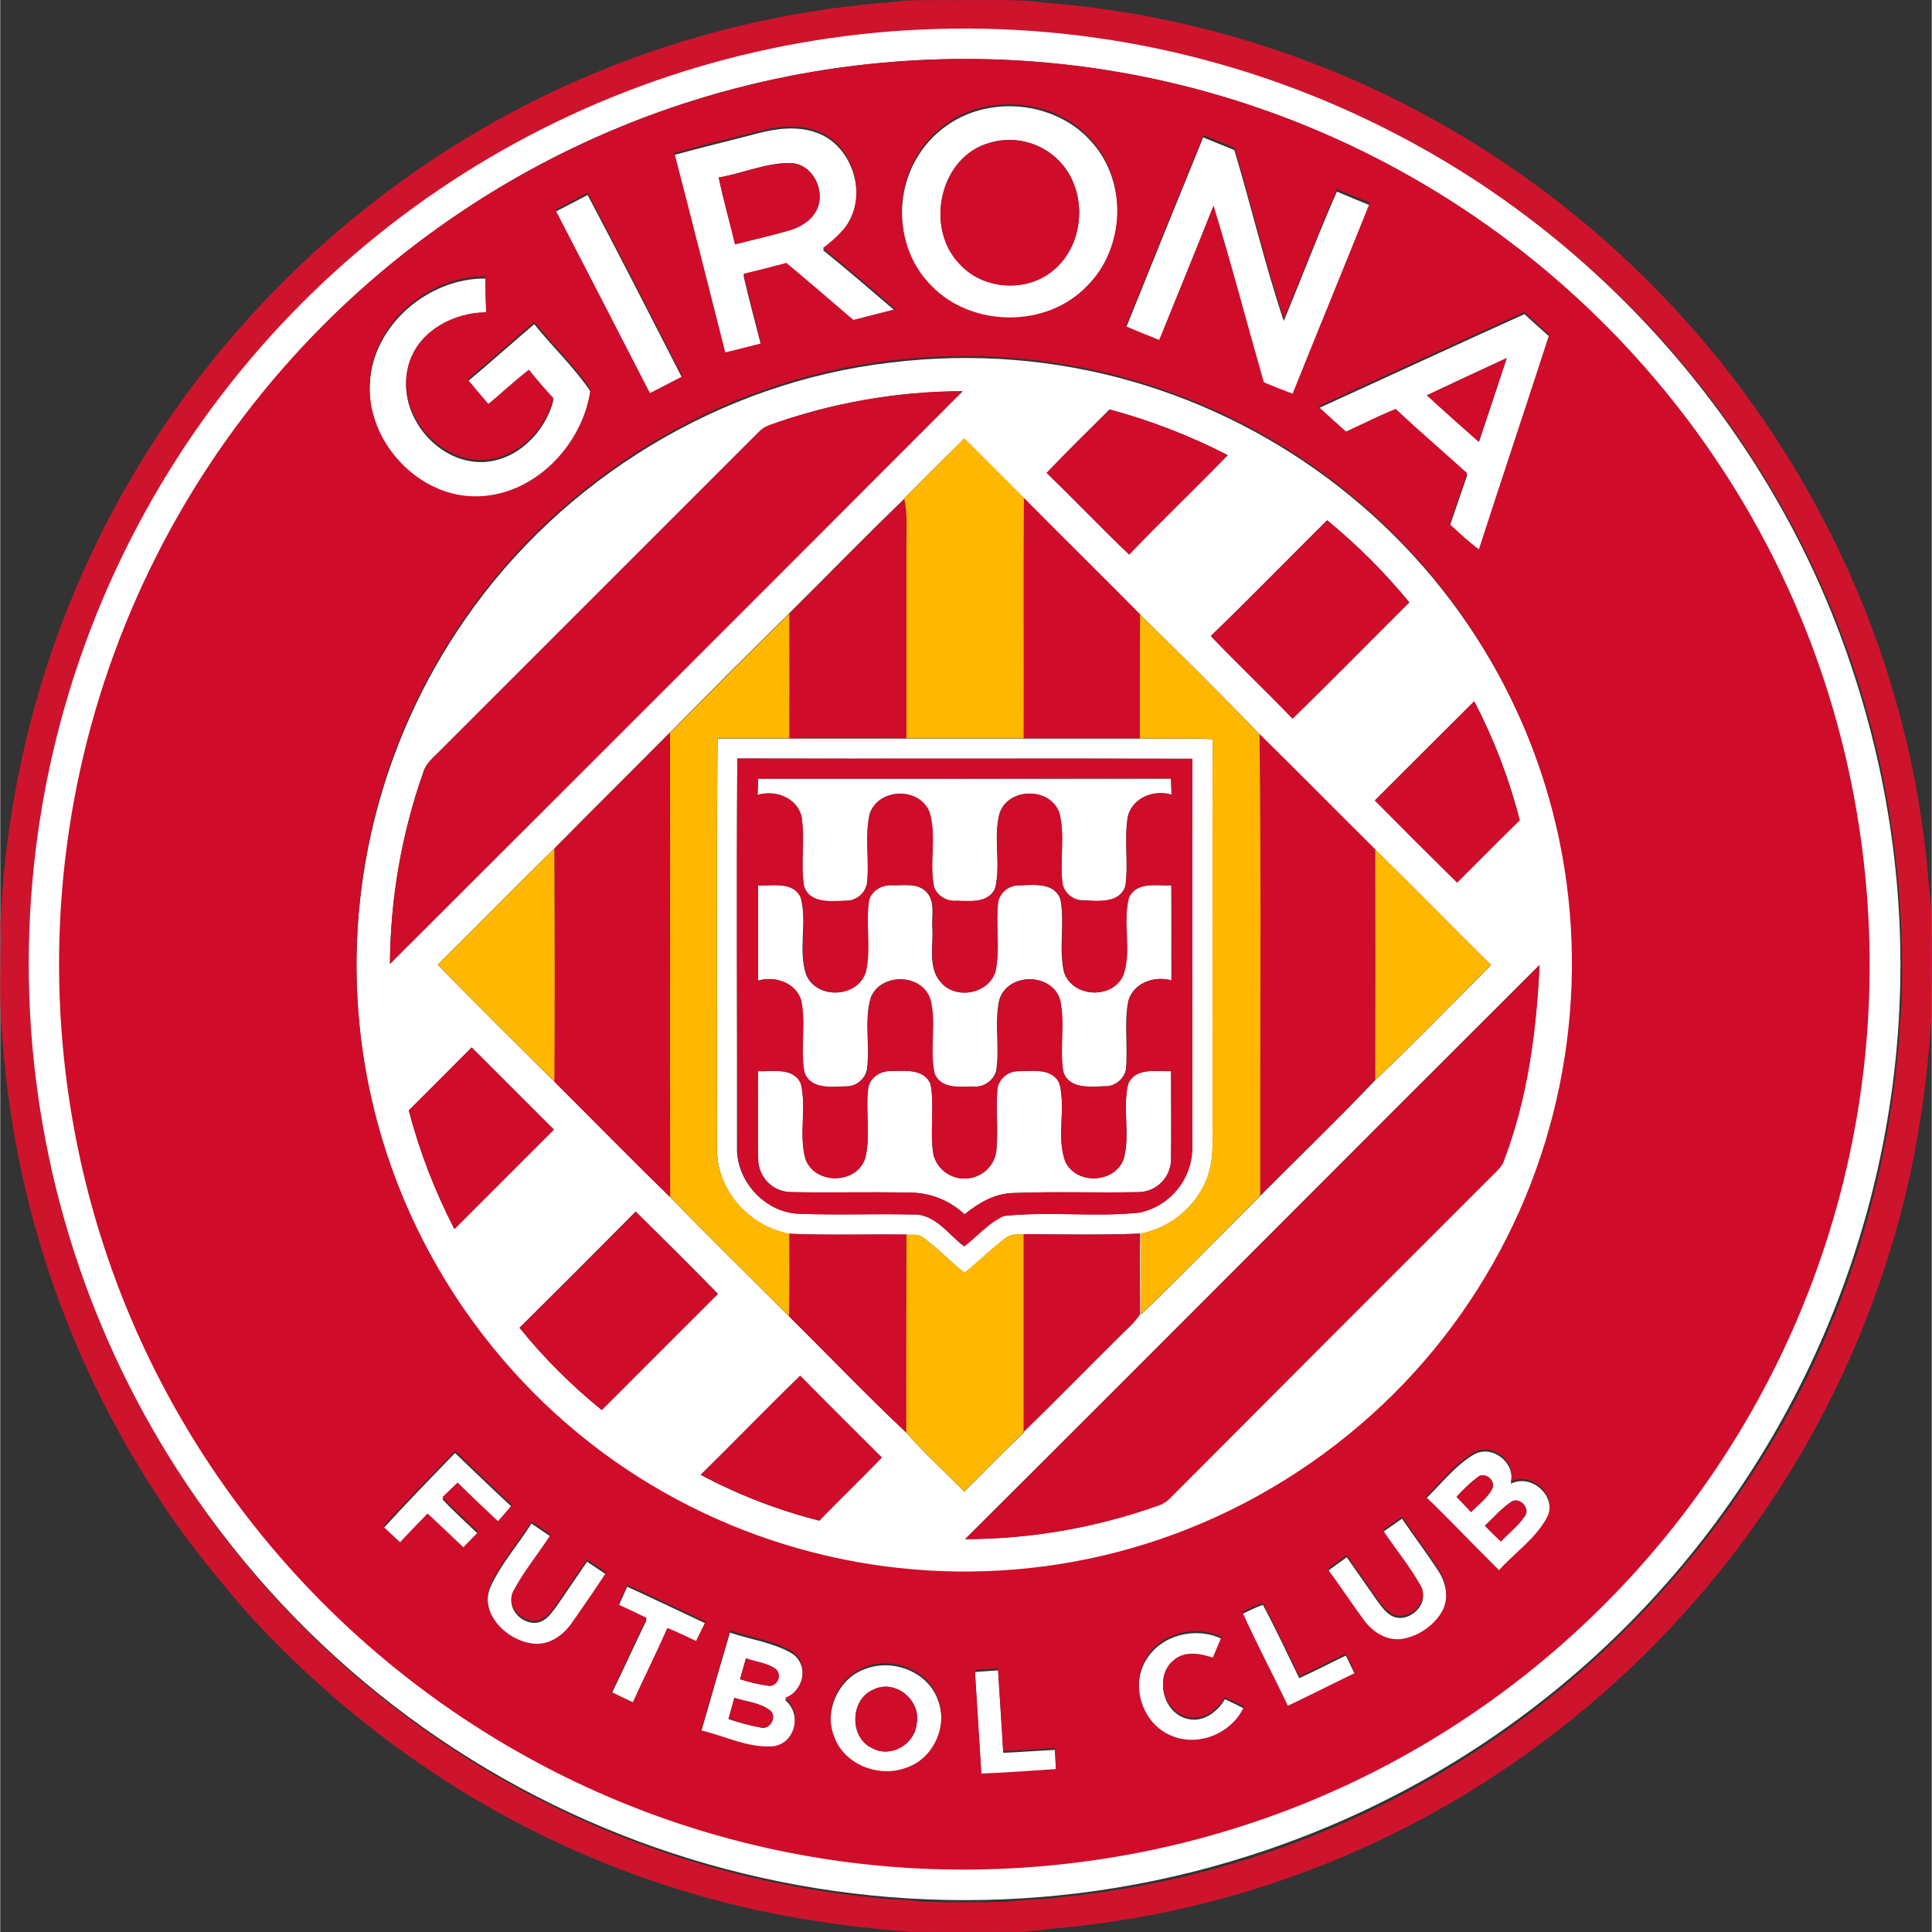
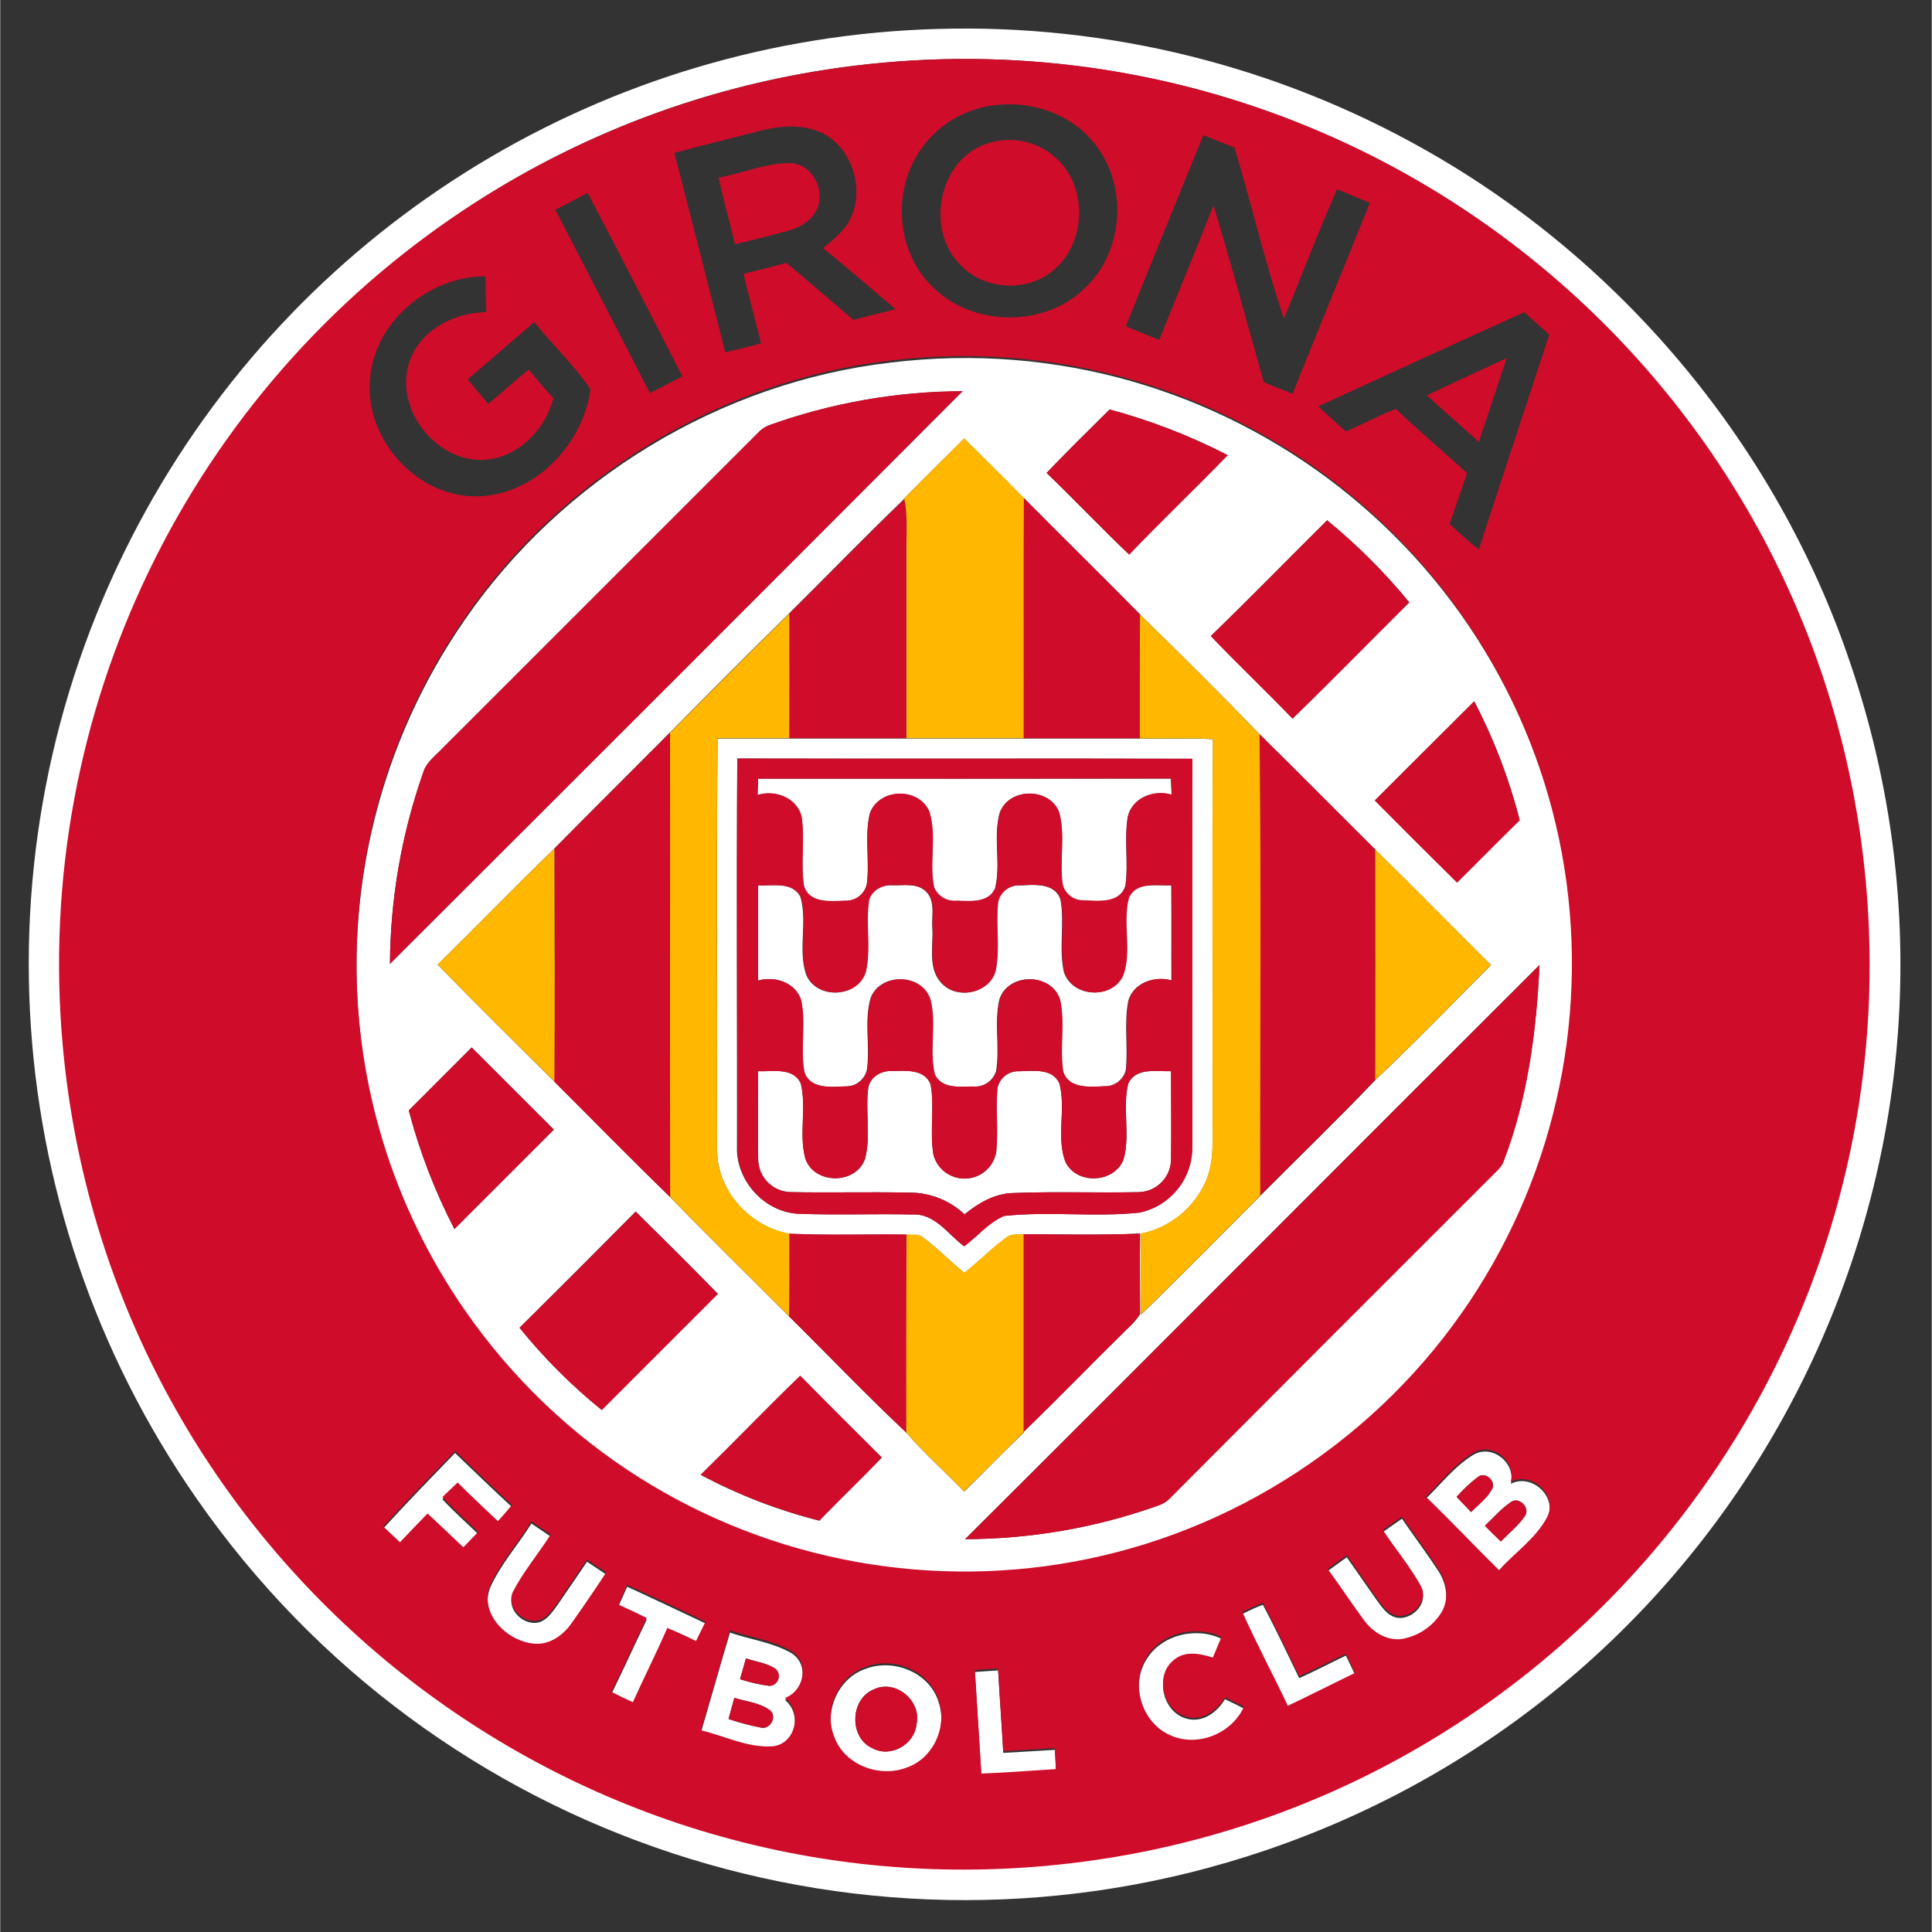
<svg xmlns="http://www.w3.org/2000/svg" height="316.228" viewBox="160.29 46.04 485.73 485.85" width="316.228">
  <rect x="160.29" y="46.04" width="485.73" height="485.85" fill="#333333" stroke="none" />
-   <path d="M409.29 73.16c9.13-1.56 19.14 1.44 25.33 8.44 9.22 10.06 8.73 27.14-.89 36.76-10.09 10.71-29 10.6-39.15.1-8.34-8.25-9.82-22.09-4.07-32.2 3.93-7.01 10.85-11.83 18.78-13.1zm-.17 8.79c-12.66 3.5-16.46 21.53-7.45 30.59 5.9 6.42 16.86 7.11 23.49 1.42 7.61-6.3 8.59-18.79 2.37-26.39-4.45-5.4-11.7-7.62-18.41-5.62zM350.72 79.6c4.87-1.29 10.19-1.94 15-.14 9.42 3.42 13.05 16.93 6.74 24.66-1.59 1.78-3.36 3.39-5.29 4.79 6.18 5 12.2 10.2 18.25 15.37-3.53.91-7.06 1.81-10.59 2.7-5.62-4.78-11.17-9.63-16.85-14.34-3.58.96-7.17 1.88-10.77 2.75 1.36 5.86 2.92 11.67 4.41 17.5-2.99.78-5.99 1.53-9 2.26-4.25-16.72-8.46-33.45-12.8-50.15 6.9-1.9 13.9-3.55 20.9-5.4zm-9.73 11.06c1.17 5.65 2.81 11.18 4.11 16.8 4.55-1.12 9.11-2.19 13.62-3.48 2.94-.85 5.84-2.65 7.08-5.56 2.05-4.89-1.51-11.52-7.14-11.39-6.11.06-11.78 2.65-17.71 3.65zM462.8 80.6l7.83 3.17c4.31 14.27 7.68 28.84 12.44 43 4.49-10.84 8.62-21.82 13.36-32.55 2.73 1.17 5.49 2.29 8.24 3.42-6.45 16-13 32-19.42 48-2.44-.89-4.85-1.84-7.24-2.87-4.23-14.81-8.14-29.73-12.65-44.46-4.48 11.3-9.11 22.54-13.66 33.81-2.8-1.12-5.6-2.26-8.39-3.43 6.46-16.06 12.96-32.09 19.49-48.09zM299.89 99.3c2.71-1.4 5.42-2.8 8.11-4.23 8.1 15.29 15.94 30.73 23.84 46.13l-8.12 4.21c-8-15.37-15.94-30.74-23.83-46.11zM253.24 142.54c.66-14.67 14.66-26.56 29.05-26.46 0 3 .08 6 .21 9-8 .09-16.56 4.43-19.27 12.35-4.06 11.65 6.37 25.27 18.58 24.81 8.51-.4 15.55-7.53 17.59-15.54-2.14-2.3-4.19-4.68-6.16-7.15-3.54 2.7-6.77 5.77-10.21 8.61-1.76-2-3.51-4.09-5.2-6.19 5.66-4.71 11.13-9.64 16.75-14.4 4.59 5.72 10.07 10.86 14.14 16.9-1.88 13.77-13.72 26.38-28 26.91-15.13.59-28.52-13.87-27.48-28.84zM491.72 148.75c17.3-7.88 34.54-15.89 51.87-23.71 2.06 1.9 4.16 3.77 6.26 5.63-5.84 18-11.86 36-17.69 54-2.6-1.94-5-4.16-7.35-6.33 1.44-4.28 2.94-8.55 4.39-12.83-6-5.39-12.09-10.64-17.95-16.15-4.27 1.67-8.33 3.81-12.5 5.7-2.38-2.07-4.72-4.18-7.03-6.31zm27.36-3.3c4.31 4 8.7 7.82 13.06 11.72 2.34-7 4.7-14 7-21.09-6.71 3.1-13.41 6.22-20.09 9.37z" fill="#fff" />
  <path d="m384.23 137.22c83.84-10.27 160.13 49.38 170.4 133.22s-49.38 160.13-133.22 170.4-160.13-49.38-170.4-133.22c-4.56-37.26 4.74-74.91 26.14-105.76 24.41-35.4 64.3-59.7 107.08-64.64zm-30.51 15.73c-1.03.38-1.95 1-2.7 1.8-26.49 26.51-52.99 53-79.5 79.49-1.77 1.89-4.1 3.5-4.86 6.1-5.44 15.46-8.26 31.71-8.36 48.1 48.04-48 96.04-96 144-144-16.56.05-32.99 2.92-48.58 8.51zm69.68 12c7 6.73 13.71 13.83 20.77 20.54 8.1-8.49 16.61-16.57 24.77-25-9.46-4.87-19.41-8.72-29.68-11.48-5.29 5.28-10.66 10.51-15.82 15.95zm-35.84 6.42v.19c-9.8 9.43-19.27 19.21-28.93 28.78-10.09 9.91-20.09 19.91-30 30-9.67 9.72-19.41 19.36-29 29.1-9.91 9.59-19.5 19.51-29.34 29.17 9.62 9.93 19.49 19.63 29.3 29.38s19.31 19.5 29.15 29.06c9.8 10.15 19.91 20 29.89 30 9.86 9.75 19.44 19.81 29.56 29.3 4.49 5.23 9.72 9.83 14.51 14.8 5-4.93 9.91-10 15-14.87v-.21c8.74-8.45 17.19-17.19 25.86-25.71 1.28-1.12 2.42-2.41 3.38-3.82 0-6.76-.08-13.52 0-20.27-9.75.39-19.51.21-29.27.13-1.39.2-3-.14-4.21.76-3.78 2.73-7 6.08-10.69 9-3.62-2.9-6.81-6.31-10.56-9-1.12-.9-2.68-.45-4-.62-9.83-.12-19.66.22-29.47-.21-10.2-1.86-18.6-11.27-18.16-21.82 0-34.25-.15-68.51.09-102.75h18.07 29.43s19.66 0 29.49 0h29.24c6.11.12 12.23-.17 18.33.18-.16 31.53 0 63.06-.07 94.59-.09 5.58.61 11.46-1.74 16.71-3 6.73-9.07 11.59-16.29 13.05 0 6.78-.09 13.56.05 20.34 10.14-9.81 20-19.89 30-29.89 9.63-9.7 19.51-19.19 28.92-29.1 9.92-9.41 19.43-19.24 29.08-28.92-9.72-9.63-19.28-19.41-29.08-29s-19.33-19.43-29.1-29c-9.82-10.21-19.92-20.19-30.05-30.1-9.68-9.82-19.53-19.48-29.23-29.28-4.93-5.07-10-10-15-15-5.07 4.97-10.11 9.98-15.12 15.04zm77.16 34.62c6.73 7 13.81 13.74 20.56 20.76 9.9-9.62 19.55-19.5 29.35-29.23-6.19-7.54-13.11-14.45-20.66-20.64-9.79 9.72-19.39 19.55-29.25 29.11zm41.27 41.35c6.86 6.91 13.75 13.8 20.67 20.65 5.25-5.22 10.44-10.5 15.74-15.68-2.65-10.38-6.49-20.41-11.44-29.91-8.37 8.3-16.66 16.65-25 24.94zm-160.35-10.55c-.2 32.54 0 65.08-.08 97.62-.28 8.4 6.68 16.24 15.09 16.84 9.67.39 19.37 0 29 .2 5.65-.31 9 5 13 8 3.33-2.51 6.09-5.95 10-7.63 11.29-1.23 22.76.35 34.07-.84 7.77-1.64 13.32-8.52 13.28-16.47 0-32.55 0-65.11 0-97.66-38.06-.11-76.21.04-114.36-.06zm57.29 196.31c16.59-.03 33.05-2.91 48.67-8.5 1.2-.42 2.28-1.15 3.12-2.1 27.29-27.42 54.63-54.79 82-82.1.61-.58 1.11-1.25 1.49-2 6.12-15.84 8.37-32.83 9.16-49.69-48.21 48.07-96.19 96.36-144.44 144.39zm-139.9-107.81c2.71 10.33 6.56 20.33 11.48 29.82 8.34-8.33 16.67-16.67 25-25-6.88-6.89-13.77-13.77-20.66-20.66zm27.85 54.65c6.15 7.6 13.08 14.52 20.68 20.66 9.72-9.74 19.45-19.47 29.2-29.2-6.82-7-13.74-13.84-20.67-20.69-9.7 9.8-19.44 19.54-29.21 29.23zm45.58 37c9.43 5.03 19.44 8.9 29.8 11.52 5.17-5.35 10.58-10.47 15.7-15.87-6.84-6.85-13.73-13.65-20.51-20.56-8.43 8.16-16.59 16.63-24.99 24.87z" fill="#fff" />
  <path d="m350.88 241.86h103.81c0 1.36.11 2.72.16 4.08-4.36-1.36-9.82.69-11 5.39-1 5.78.19 11.72-.63 17.52-1.42 4.5-6.87 3.81-10.57 3.65-2.49.06-4.68-1.65-5.24-4.08-.8-5.92.69-12.08-.81-17.9-2.27-6.51-12.69-6.54-15 0-1.66 6.14.36 12.73-1.13 18.91-1.62 3.81-6.33 3.25-9.7 3.17-2.4.24-4.68-1.09-5.66-3.3-1.33-6.23.71-12.88-1.18-19-2.52-6.36-12.78-6.09-15 .4-1.33 5.74 0 11.74-.71 17.57-.51 2.63-2.89 4.47-5.56 4.32-3.64.16-9 .71-10.29-3.72-.89-5.74.26-11.62-.59-17.38-1.14-4.78-6.66-6.88-11.08-5.48z" fill="#fff" />
  <path d="m350.84 268.69c3.61.17 8.69-1.05 10.69 2.94 1.81 6.32-.72 13.3 1.45 19.58 2.67 6.26 12.91 5.79 14.92-.75 1.35-5.88-.11-12 .8-18 .7-2.58 3.44-4 6-3.79 2.76.08 6.08-.6 8.3 1.49 2.57 2.4 1.43 6.24 1.68 9.34.29 4.56-1.2 10 2.26 13.73 3.84 4.27 11.86 2.71 13.56-2.86 1.24-5.76 0-11.74.68-17.56.59-2.51 2.89-4.23 5.46-4.11 3.59-.15 8.83-.75 10.27 3.56 1.09 6-.45 12.18.84 18.13 2 6.48 12.05 7.11 14.86 1 2.28-6.26-.27-13.25 1.46-19.62 1.93-4.11 7.05-2.92 10.69-3.09.09 8 0 15.95.05 23.93-4.25-1.23-9.51.55-10.84 5.08-1.15 5.76 0 11.72-.65 17.53-.66 2.46-2.95 4.13-5.49 4-3.64.17-9 .69-10.31-3.76-.92-5.95.54-12.1-.78-18-2.11-6.86-13.08-6.9-15.22 0-1.32 5.89.18 12.05-.81 18-.82 2.51-3.28 4.1-5.9 3.82-3.35.07-7.94.62-9.59-3.12-1.44-6.14.52-12.68-1.09-18.79-2.12-6.47-12.32-6.78-14.91-.52-1.78 5.88-.12 12.21-1 18.25-.59 2.53-2.91 4.28-5.5 4.15-3.6.16-8.83.73-10.27-3.57-1.11-6 .46-12.18-.83-18.13-1.43-4.44-6.63-6.14-10.84-4.89.08-8.01.03-15.99.06-23.97z" fill="#fff" />
  <path d="M350.83 315.42c3.67.13 8.92-1.09 10.8 3.12 1.49 6.15-.55 12.75 1.14 18.88 2.26 6.53 12.71 6.56 15 .05 1.53-5.82 0-12 .82-17.91.51-2.82 3.45-4.4 6.15-4.17 3.38-.11 8.08-.51 9.54 3.39 1 5.82-.28 11.83.7 17.66 1.04 3.9 4.81 6.43 8.81 5.92 3.63-.42 6.51-3.25 7-6.87.49-5.26-.15-10.55.28-15.81.54-2.59 2.88-4.39 5.52-4.25 3.48-.07 8.37-.82 10.09 3.12 1.65 6.35-.83 13.3 1.43 19.54 2.73 6 12.49 5.58 14.71-.61 1.67-6.15-.36-12.75 1.14-18.93 1.88-4.17 7.1-3 10.77-3.14 0 7.36.08 14.73 0 22.1.01 4.48-3.53 8.16-8 8.32-10.53.23-21.08-.19-31.6.22-4.69.07-8.81 2.5-12.33 5.37-3.82-3.59-8.89-5.55-14.13-5.47-9.95-.21-19.91.08-29.86-.13-4.4-.23-7.87-3.85-7.91-8.26-.18-7.38-.03-14.76-.07-22.14zM256.6 430.43c5.89-6.46 12-12.72 18.06-19 4.76 4.54 9.47 9.14 14.32 13.59-1.15 1.39-2.34 2.73-3.54 4.08-3.41-3.21-6.82-6.42-10.14-9.73l-3.83 3.68c2.83 3.08 6 5.85 9 8.76-1.25 1.28-2.48 2.57-3.73 3.85-3-2.84-5.93-5.71-9-8.49-2.33 2.38-4.63 4.8-6.93 7.22zM530.92 411.79c4.71-2.59 10.58 2.26 9.23 7.38 5.42-2.72 11.94 3.46 9.12 8.94s-8.1 8.85-12.07 13.29c-6.2-6.09-12.16-12.42-18.41-18.46 3.93-3.79 7.37-8.34 12.13-11.15zm-4.39 10.68 3.64 3.81c1.89-1.9 4.17-3.56 5.39-6 .77-2.05-2-4.29-3.78-2.74-1.91 1.47-3.66 3.12-5.25 4.93zm13.56 1.37c-2.41 1.64-4.31 3.9-6.42 5.89 1.29 1.34 2.62 2.65 4 3.95 2-2.08 4.33-3.92 6-6.32 1.58-2.08-1.52-5.19-3.58-3.52zM507.99 431.31c1.59-1.13 3.19-2.25 4.8-3.36 3 4.41 6.25 8.69 9.17 13.19 2.15 3.25 2.81 7.77.59 11.16-2.25 3.43-5.83 5.76-9.88 6.42-3.78.48-7.28-1.79-9.42-4.73-3.14-4.23-6-8.65-9.14-12.88 1.59-1.17 3.19-2.32 4.8-3.46 2.56 3.64 5.11 7.28 7.64 10.93 1.16 1.55 2.32 3.31 4.2 4.06 3.91 1.45 8.89-3.09 6.88-7.1-2.75-5.03-6.5-9.44-9.64-14.23zM293.88 429.17l4.85 3.29c-3.08 4.85-6.84 9.28-9.49 14.39-1.9 4.06 3.11 8.54 7 7 1.78-.74 2.86-2.44 4-3.92 2.54-3.72 5.08-7.44 7.62-11.16 1.61 1.08 3.22 2.16 4.84 3.23-2.83 4.3-5.74 8.55-8.71 12.76-2.08 3-5.41 5.41-9.2 5.17-6.84-.47-14.11-7.41-11.3-14.63 2.63-5.86 6.98-10.7 10.39-16.13zM317.96 445.06c6.58 3 13.12 6.15 19.69 9.23l-2.39 4.89c-2.37-1.18-4.77-2.29-7.22-3.29-2.74 6.29-5.84 12.41-8.66 18.67-1.81-.82-3.6-1.68-5.36-2.58 3-6.16 5.85-12.43 8.83-18.61-2.35-1.17-4.73-2.29-7.11-3.37.73-1.65 1.47-3.29 2.22-4.94zM472.66 451.89c1.7-.79 3.38-1.65 5.16-2.28 3.22 6.05 6.13 12.27 9.13 18.45 4-1.8 7.81-3.81 11.73-5.68.78 1.6 1.55 3.2 2.33 4.81-5.65 2.73-11.24 5.58-16.91 8.27-3.75-7.86-7.87-15.6-11.44-23.57zM343.8 456.6c5.13 1.76 10.73 2.44 15.47 5.17 4.57 2.87 3.2 10-1.66 11.76 4.38 3.44 2.82 11.48-3 12.16-6.26.48-12.11-2.6-18.1-4 2.45-8.41 4.82-16.78 7.29-25.09zm4 6.53c-.49 1.73-1 3.46-1.48 5.2 2.41.79 4.89 1.35 7.4 1.67 1.36-.06 2.41-1.21 2.35-2.56-.03-.62-.28-1.2-.72-1.64-2.18-1.58-5.02-1.86-7.53-2.71zm-2.91 9.91c-.47 1.76-1 3.54-1.46 5.31 2.69.9 5.44 1.63 8.23 2.17 2.23.48 4-2.72 2.29-4.27-2.55-2.05-6.02-2.28-9.04-3.25zM448.53 463.35c3.78-6.21 12.44-8.28 18.87-5.2-.73 1.73-1.46 3.46-2.18 5.2-3.21-1.07-7.11-1.8-9.89.67-4.84 3.93-2.58 12.69 3.32 14.22 4 1.14 7.7-1.61 9.62-4.9 1.61.75 3.2 1.54 4.79 2.35-3.06 6.82-11.83 10.35-18.65 7.12-7.12-3.14-10.01-12.91-5.88-19.46zM377.9 465.72c7-2.69 16 .86 18.31 8.18 2.39 6.63-1.19 14.76-7.93 17.08-6.82 2.68-15.68-.6-18.24-7.69-2.76-6.69.92-15.23 7.86-17.57zm2.06 5.17c-6 2.4-6.27 12.16-.34 14.78 4.6 2.53 10.67-1 11.1-6.11 1.28-5.85-5.29-11.32-10.76-8.67zM405.39 466.51c1.94-.15 3.89-.28 5.84-.41.39 6.91.91 13.82 1.29 20.74 4.33-.2 8.65-.52 13-.75.07 1.75.16 3.51.26 5.27-6.25.41-12.5.88-18.76 1.13-.53-8.66-1.07-17.32-1.63-25.98z" fill="#fff" />
-   <path d="m384.94 46.54c4.21-.71 8.5-.35 12.76-.47 8.43.15 16.9-.44 25.29.64 33.16 2.6 65.41 12.05 94.73 27.75 44.24 23.75 80.1 60.55 102.69 105.4 13.06 25.8 21.3 53.76 24.31 82.52.42 4.07.71 8.15 1.21 12.21.15 8.89.07 17.79.05 26.69-1.28 20.8-4.69 41.56-11.13 61.43-8.92 28.19-22.97 54.5-41.43 77.6-16.29 20.44-35.73 38.15-57.6 52.46-32.97 21.58-70.75 34.7-110 38.2-3.45.18-6.84 1-10.3.89-8.67.04-17.33.04-26 0-10.96-.78-21.86-2.18-32.66-4.18-27.49-5.25-53.84-15.28-77.87-29.63-21.48-12.91-40.92-28.95-57.66-47.6-7.77-9.22-15.45-18.56-21.88-28.78-22.1-33.81-35.33-72.63-38.48-112.9-1.15-10.17-.46-20.48-.63-30.73 1.01-22.39 5.09-44.54 12.11-65.82 10.2-30.78 26.51-59.19 47.94-83.52 19.53-22.26 42.92-40.79 69.06-54.7 29.59-15.66 62.1-25.02 95.49-27.46zm2.89 7.51c-3.19.37-6.42.14-9.57.77-20.98 2.3-41.56 7.34-61.22 15-34.55 13.47-65.55 35.57-90.21 63.22-12.76 14.56-23.76 30.58-32.77 47.71-12.14 23.47-20.23 48.83-23.93 75-1.94 15.09-3 30.34-2 45.56 1.47 24.49 6.25 48.91 15.18 71.83 4.43 11.4 9.71 22.45 15.81 33.05 37.88 66.31 105.69 110.01 181.72 117.13 3.53.54 7.14.24 10.68.89 7.52.33 15.06.25 22.59.06 4.13-.7 8.35-.4 12.49-1.1 53.76-5.19 104.04-28.91 142.23-67.1 17.18-17.05 31.68-36.61 43-58 14.18-27.11 22.89-56.75 25.61-87.22.55-3.4.29-6.87.9-10.26.92-21.8-1.04-43.62-5.83-64.9-6.09-26.41-16.74-51.55-31.48-74.29-30-46.63-76.93-82.25-130.17-98-18.91-5.61-38.43-8.9-58.14-9.8-8.29.08-16.64-.44-24.89.45z" fill="#ce142c" />
  <path d="m396 53.32c42.92-1.26 85.37 9.28 122.72 30.46 49.75 28.09 88.6 74.89 106.82 129.06 41.85 123-23.94 256.64-146.94 298.48-99.3 33.78-208.97-2.25-268.88-88.35-51.35-73.68-56.28-170.17-12.71-248.7 40.29-72.66 115.95-118.65 199-120.95h-.01zm-13.76 8.49c-124.99 11.35-217.12 121.88-205.76 246.87 11.35 124.99 121.88 217.12 246.87 205.76 124.99-11.35 217.12-121.88 205.76-246.87-7.3-80.43-56.75-150.94-129.87-185.21-36.48-17.13-76.87-24.23-117-20.55z" fill="#fff" />
  <g fill="#cf0c29">
-     <path d="m382.24 61.81c125.22-11.32 235.9 81.02 247.22 206.23s-81.02 235.9-206.23 247.22c-125.22 11.32-235.9-81.02-247.22-206.23-7.57-83.7 31.6-164.77 101.88-210.86 31.27-20.5 67.11-32.98 104.35-36.36zm27 10.84c-7.94 1.27-14.85 6.1-18.78 13.11-5.75 10.11-4.27 24 4.07 32.2 10.19 10.5 29.06 10.61 39.15-.1 9.62-9.62 10.11-26.7.89-36.76-6.14-7.04-16.15-9.97-25.28-8.45zm-58.52 6.46c-7 1.83-14 3.49-20.9 5.4 4.34 16.7 8.55 33.43 12.8 50.15 3-.73 6-1.48 9-2.26-1.49-5.83-3-11.64-4.41-17.5 3.6-.87 7.19-1.78 10.77-2.75 5.68 4.71 11.23 9.56 16.85 14.34 3.53-.89 7.06-1.79 10.59-2.7-6.05-5.17-12.07-10.36-18.25-15.37 1.92-1.41 3.69-3.03 5.27-4.82 6.28-7.7 2.68-21.21-6.72-24.63-4.85-1.8-10.17-1.15-15 .14zm112.12.93c-6.54 16-13.04 32.02-19.49 48.05 2.79 1.17 5.59 2.32 8.39 3.43 4.55-11.27 9.18-22.51 13.66-33.81 4.51 14.73 8.42 29.65 12.65 44.46 2.39 1.02 4.8 1.98 7.24 2.87 6.41-16 13-32 19.42-48-2.75-1.13-5.51-2.25-8.24-3.42-4.74 10.73-8.87 21.71-13.36 32.55-4.76-14.12-8.13-28.69-12.44-43zm-162.95 18.75c7.94 15.33 15.87 30.7 23.78 46.11l8.17-4.21c-7.9-15.4-15.74-30.84-23.84-46.13-2.69 1.43-5.4 2.83-8.11 4.23zm-46.65 43.24c-1 15 12.35 29.43 27.49 28.81 14.27-.53 26.11-13.14 28-26.91-4.07-6-9.55-11.18-14.14-16.9-5.62 4.76-11.09 9.69-16.75 14.4 1.69 2.1 3.44 4.15 5.2 6.19 3.44-2.84 6.67-5.91 10.21-8.61 1.96 2.47 4.01 4.85 6.16 7.15-2 8-9.08 15.14-17.59 15.54-12.21.46-22.64-13.16-18.58-24.81 2.71-7.92 11.26-12.26 19.27-12.35-.13-3-.17-6-.21-9-14.4-.07-28.4 11.82-29.06 26.49zm238.48 6.21c2.32 2.13 4.65 4.24 7 6.33 4.17-1.89 8.23-4 12.5-5.7 5.86 5.51 12 10.76 17.95 16.15-1.45 4.28-2.95 8.55-4.39 12.83 2.39 2.17 4.75 4.39 7.35 6.33 5.83-18 11.85-36 17.69-54-2.1-1.86-4.2-3.73-6.26-5.63-17.33 7.8-34.57 15.81-51.84 23.69zm-107.49-11.53c-42.78 4.94-82.67 29.24-107.08 64.64-36.34 52.35-36.36 121.75-.06 174.12 48.08 69.37 143.29 86.62 212.66 38.54s86.62-143.29 38.54-212.66c-32.31-46.6-87.77-71.49-144.06-64.64zm-127.63 293.21 4.22 3.95c2.3-2.42 4.6-4.84 6.93-7.22 3 2.78 6 5.65 9 8.49 1.25-1.28 2.48-2.57 3.73-3.85-3-2.91-6.15-5.68-9-8.76l3.83-3.68c3.32 3.31 6.73 6.52 10.14 9.73 1.2-1.35 2.39-2.69 3.54-4.08-4.85-4.45-9.56-9-14.32-13.59-6.08 6.29-12.18 12.55-18.07 19.01zm274.32-18.64c-4.76 2.8-8.19 7.36-12.13 11.15 6.25 6 12.21 12.37 18.41 18.46 4-4.44 9.23-7.94 12.07-13.29s-3.7-11.66-9.12-8.94c1.35-5.12-4.52-9.97-9.23-7.38zm-22.93 19.52c3.14 4.79 6.89 9.2 9.64 14.23 2 4-3 8.55-6.88 7.1-1.88-.75-3-2.51-4.2-4.06-2.55-3.65-5.1-7.29-7.64-10.93-1.61 1.14-3.21 2.29-4.8 3.46 3.12 4.23 6 8.65 9.14 12.88 2.14 2.94 5.64 5.21 9.42 4.73 4.05-.66 7.63-2.99 9.88-6.42 2.22-3.39 1.56-7.91-.59-11.16-2.92-4.5-6.14-8.78-9.17-13.19-1.61 1.11-3.21 2.23-4.8 3.36zm-214.11-2.14c-3.41 5.4-7.76 10.27-10.41 16.11-2.81 7.22 4.46 14.16 11.3 14.63 3.79.24 7.12-2.2 9.2-5.17 2.97-4.2 5.87-8.45 8.71-12.76-1.62-1.07-3.23-2.15-4.84-3.23-2.55 3.72-5.09 7.44-7.62 11.16-1.1 1.48-2.18 3.18-4 3.92-3.91 1.56-8.92-2.92-7-7 2.65-5.11 6.41-9.54 9.49-14.39zm24.08 15.94c-.75 1.64-1.49 3.29-2.22 4.94 2.38 1.08 4.76 2.2 7.11 3.37-3 6.18-5.79 12.45-8.83 18.61 1.76.9 3.55 1.76 5.36 2.58 2.82-6.26 5.92-12.38 8.66-18.67 2.45 1 4.85 2.11 7.22 3.29l2.39-4.89c-6.57-3.13-13.11-6.23-19.69-9.23zm154.7 6.83c3.57 8 7.69 15.68 11.44 23.57 5.67-2.69 11.26-5.54 16.91-8.27-.78-1.61-1.55-3.21-2.33-4.81-3.92 1.87-7.77 3.88-11.73 5.68-3-6.18-5.91-12.4-9.13-18.45-1.78.58-3.46 1.45-5.16 2.23zm-128.86 4.67c-2.47 8.35-4.84 16.72-7.27 25.08 6 1.41 11.84 4.49 18.1 4 5.8-.68 7.36-8.72 3-12.16 4.86-1.74 6.23-8.89 1.66-11.76-4.76-2.77-10.36-3.45-15.49-5.21zm104.73 6.79c-4.13 6.55-1.24 16.32 5.88 19.46 6.82 3.23 15.59-.3 18.65-7.12-1.59-.81-3.18-1.6-4.79-2.35-1.92 3.29-5.64 6-9.62 4.9-5.9-1.53-8.16-10.29-3.32-14.22 2.78-2.47 6.68-1.74 9.89-.67.72-1.74 1.45-3.47 2.18-5.2-6.43-3.09-15.09-1.09-18.87 5.15zm-70.63 2.37c-6.94 2.34-10.62 10.85-7.86 17.57 2.56 7.09 11.42 10.37 18.24 7.69 6.74-2.32 10.32-10.45 7.93-17.08-2.33-7.37-11.35-10.92-18.31-8.23zm27.49.79c.55 8.67 1.09 17.33 1.62 26 6.26-.25 12.51-.72 18.76-1.13-.1-1.76-.19-3.52-.26-5.27-4.34.23-8.66.55-13 .75-.38-6.92-.9-13.83-1.29-20.74-1.94.06-3.89.19-5.83.34z" />
+     <path d="m382.24 61.81c125.22-11.32 235.9 81.02 247.22 206.23s-81.02 235.9-206.23 247.22c-125.22 11.32-235.9-81.02-247.22-206.23-7.57-83.7 31.6-164.77 101.88-210.86 31.27-20.5 67.11-32.98 104.35-36.36zm27 10.84c-7.94 1.27-14.85 6.1-18.78 13.11-5.75 10.11-4.27 24 4.07 32.2 10.19 10.5 29.06 10.61 39.15-.1 9.62-9.62 10.11-26.7.89-36.76-6.14-7.04-16.15-9.97-25.28-8.45zm-58.52 6.46c-7 1.83-14 3.49-20.9 5.4 4.34 16.7 8.55 33.43 12.8 50.15 3-.73 6-1.48 9-2.26-1.49-5.83-3-11.64-4.41-17.5 3.6-.87 7.19-1.78 10.77-2.75 5.68 4.71 11.23 9.56 16.85 14.34 3.53-.89 7.06-1.79 10.59-2.7-6.05-5.17-12.07-10.36-18.25-15.37 1.92-1.41 3.69-3.03 5.27-4.82 6.28-7.7 2.68-21.21-6.72-24.63-4.85-1.8-10.17-1.15-15 .14m112.12.93c-6.54 16-13.04 32.02-19.49 48.05 2.79 1.17 5.59 2.32 8.39 3.43 4.55-11.27 9.18-22.51 13.66-33.81 4.51 14.73 8.42 29.65 12.65 44.46 2.39 1.02 4.8 1.98 7.24 2.87 6.41-16 13-32 19.42-48-2.75-1.13-5.51-2.25-8.24-3.42-4.74 10.73-8.87 21.71-13.36 32.55-4.76-14.12-8.13-28.69-12.44-43zm-162.95 18.75c7.94 15.33 15.87 30.7 23.78 46.11l8.17-4.21c-7.9-15.4-15.74-30.84-23.84-46.13-2.69 1.43-5.4 2.83-8.11 4.23zm-46.65 43.24c-1 15 12.35 29.43 27.49 28.81 14.27-.53 26.11-13.14 28-26.91-4.07-6-9.55-11.18-14.14-16.9-5.62 4.76-11.09 9.69-16.75 14.4 1.69 2.1 3.44 4.15 5.2 6.19 3.44-2.84 6.67-5.91 10.21-8.61 1.96 2.47 4.01 4.85 6.16 7.15-2 8-9.08 15.14-17.59 15.54-12.21.46-22.64-13.16-18.58-24.81 2.71-7.92 11.26-12.26 19.27-12.35-.13-3-.17-6-.21-9-14.4-.07-28.4 11.82-29.06 26.49zm238.48 6.21c2.32 2.13 4.65 4.24 7 6.33 4.17-1.89 8.23-4 12.5-5.7 5.86 5.51 12 10.76 17.95 16.15-1.45 4.28-2.95 8.55-4.39 12.83 2.39 2.17 4.75 4.39 7.35 6.33 5.83-18 11.85-36 17.69-54-2.1-1.86-4.2-3.73-6.26-5.63-17.33 7.8-34.57 15.81-51.84 23.69zm-107.49-11.53c-42.78 4.94-82.67 29.24-107.08 64.64-36.34 52.35-36.36 121.75-.06 174.12 48.08 69.37 143.29 86.62 212.66 38.54s86.62-143.29 38.54-212.66c-32.31-46.6-87.77-71.49-144.06-64.64zm-127.63 293.21 4.22 3.95c2.3-2.42 4.6-4.84 6.93-7.22 3 2.78 6 5.65 9 8.49 1.25-1.28 2.48-2.57 3.73-3.85-3-2.91-6.15-5.68-9-8.76l3.83-3.68c3.32 3.31 6.73 6.52 10.14 9.73 1.2-1.35 2.39-2.69 3.54-4.08-4.85-4.45-9.56-9-14.32-13.59-6.08 6.29-12.18 12.55-18.07 19.01zm274.32-18.64c-4.76 2.8-8.19 7.36-12.13 11.15 6.25 6 12.21 12.37 18.41 18.46 4-4.44 9.23-7.94 12.07-13.29s-3.7-11.66-9.12-8.94c1.35-5.12-4.52-9.97-9.23-7.38zm-22.93 19.52c3.14 4.79 6.89 9.2 9.64 14.23 2 4-3 8.55-6.88 7.1-1.88-.75-3-2.51-4.2-4.06-2.55-3.65-5.1-7.29-7.64-10.93-1.61 1.14-3.21 2.29-4.8 3.46 3.12 4.23 6 8.65 9.14 12.88 2.14 2.94 5.64 5.21 9.42 4.73 4.05-.66 7.63-2.99 9.88-6.42 2.22-3.39 1.56-7.91-.59-11.16-2.92-4.5-6.14-8.78-9.17-13.19-1.61 1.11-3.21 2.23-4.8 3.36zm-214.11-2.14c-3.41 5.4-7.76 10.27-10.41 16.11-2.81 7.22 4.46 14.16 11.3 14.63 3.79.24 7.12-2.2 9.2-5.17 2.97-4.2 5.87-8.45 8.71-12.76-1.62-1.07-3.23-2.15-4.84-3.23-2.55 3.72-5.09 7.44-7.62 11.16-1.1 1.48-2.18 3.18-4 3.92-3.91 1.56-8.92-2.92-7-7 2.65-5.11 6.41-9.54 9.49-14.39zm24.08 15.94c-.75 1.64-1.49 3.29-2.22 4.94 2.38 1.08 4.76 2.2 7.11 3.37-3 6.18-5.79 12.45-8.83 18.61 1.76.9 3.55 1.76 5.36 2.58 2.82-6.26 5.92-12.38 8.66-18.67 2.45 1 4.85 2.11 7.22 3.29l2.39-4.89c-6.57-3.13-13.11-6.23-19.69-9.23zm154.7 6.83c3.57 8 7.69 15.68 11.44 23.57 5.67-2.69 11.26-5.54 16.91-8.27-.78-1.61-1.55-3.21-2.33-4.81-3.92 1.87-7.77 3.88-11.73 5.68-3-6.18-5.91-12.4-9.13-18.45-1.78.58-3.46 1.45-5.16 2.23zm-128.86 4.67c-2.47 8.35-4.84 16.72-7.27 25.08 6 1.41 11.84 4.49 18.1 4 5.8-.68 7.36-8.72 3-12.16 4.86-1.74 6.23-8.89 1.66-11.76-4.76-2.77-10.36-3.45-15.49-5.21zm104.73 6.79c-4.13 6.55-1.24 16.32 5.88 19.46 6.82 3.23 15.59-.3 18.65-7.12-1.59-.81-3.18-1.6-4.79-2.35-1.92 3.29-5.64 6-9.62 4.9-5.9-1.53-8.16-10.29-3.32-14.22 2.78-2.47 6.68-1.74 9.89-.67.72-1.74 1.45-3.47 2.18-5.2-6.43-3.09-15.09-1.09-18.87 5.15zm-70.63 2.37c-6.94 2.34-10.62 10.85-7.86 17.57 2.56 7.09 11.42 10.37 18.24 7.69 6.74-2.32 10.32-10.45 7.93-17.08-2.33-7.37-11.35-10.92-18.31-8.23zm27.49.79c.55 8.67 1.09 17.33 1.62 26 6.26-.25 12.51-.72 18.76-1.13-.1-1.76-.19-3.52-.26-5.27-4.34.23-8.66.55-13 .75-.38-6.92-.9-13.83-1.29-20.74-1.94.06-3.89.19-5.83.34z" />
    <path d="M409.12 81.95c6.71-1.99 13.97.24 18.41 5.65 6.22 7.6 5.24 20.09-2.37 26.39-6.63 5.69-17.59 5-23.49-1.42-9.01-9.09-5.21-27.12 7.45-30.62zM340.95 90.68c5.93-1 11.6-3.59 17.67-3.63 5.63-.13 9.19 6.5 7.14 11.39-1.24 2.91-4.14 4.71-7.08 5.56-4.51 1.29-9.07 2.36-13.62 3.48-1.34-5.62-2.94-11.15-4.11-16.8zM519.05 145.45c6.67-3.15 13.36-6.27 20.08-9.37-2.32 7-4.68 14.06-7 21.09-4.41-3.9-8.77-7.77-13.08-11.72zM353.72 152.95c15.58-5.6 32.01-8.49 48.57-8.55-47.92 48.09-95.92 96.09-144 144 .1-16.39 2.92-32.64 8.36-48.1.76-2.6 3.09-4.21 4.86-6.1 26.51-26.48 53.01-52.98 79.5-79.49.75-.79 1.68-1.39 2.71-1.76zM423.44 164.96c5.16-5.44 10.53-10.67 15.86-15.94 10.27 2.76 20.22 6.61 29.68 11.48-8.16 8.43-16.67 16.51-24.77 25-7.06-6.71-13.73-13.81-20.77-20.54zM417.72 171.27c9.7 9.8 19.55 19.46 29.23 29.28-.09 10.38 0 20.76 0 31.14h-29.31c.08-20.09-.06-40.28.08-60.42zM358.72 200.35c9.66-9.57 19.13-19.35 28.93-28.78.84 3.91.51 7.92.52 11.89v48.22c-9.81 0-19.62 0-29.43 0-.02-10.43-.02-20.88-.02-31.33zM464.72 205.99c9.89-9.56 19.49-19.43 29.25-29.11 7.55 6.19 14.47 13.1 20.66 20.64-9.8 9.73-19.45 19.61-29.35 29.23-6.78-7.02-13.86-13.72-20.56-20.76zM505.96 247.34c8.34-8.29 16.63-16.64 25-24.94 4.95 9.5 8.79 19.53 11.44 29.91-5.3 5.18-10.49 10.46-15.74 15.68-6.95-6.84-13.85-13.72-20.7-20.65zM299.65 259.43c9.64-9.74 19.38-19.38 29-29.1.08 38.9 0 77.81.06 116.71-9.84-9.56-19.46-19.35-29.15-29.06.22-19.52.16-39.04.09-58.55zM476.97 230.65c9.77 9.61 19.4 19.35 29.1 29v57.88c-9.41 9.91-19.29 19.4-28.92 29.1-.08-38.63.28-77.32-.18-115.98zM345.64 236.79c38.15.1 76.3-.05 114.45.07-.06 32.55 0 65.11 0 97.66.04 7.95-5.51 14.83-13.28 16.47-11.31 1.19-22.78-.39-34.07.84-3.88 1.68-6.64 5.12-10 7.63-4.05-3-7.39-8.32-13-8-9.68-.23-19.38.19-29-.2-8.41-.6-15.37-8.44-15.09-16.84-.05-32.55-.21-65.09-.01-97.63zm5.24 5.07-.12 4.08c4.42-1.4 9.94.7 11.08 5.48.85 5.76-.3 11.64.59 17.38 1.33 4.43 6.65 3.88 10.29 3.72 2.67.15 5.05-1.69 5.56-4.32.68-5.83-.62-11.83.71-17.57 2.18-6.49 12.44-6.76 15-.4 1.89 6.13-.15 12.78 1.18 19 .98 2.21 3.26 3.54 5.66 3.3 3.37.08 8.08.64 9.7-3.17 1.49-6.18-.53-12.77 1.13-18.91 2.31-6.49 12.73-6.46 15 0 1.5 5.82 0 12 .81 17.9.56 2.43 2.75 4.14 5.24 4.08 3.7.16 9.15.85 10.57-3.65.82-5.8-.39-11.74.63-17.52 1.16-4.7 6.62-6.75 11-5.39-.05-1.36-.11-2.72-.16-4.08-34.64.08-69.26.1-103.87.07zm0 26.83v23.94c4.21-1.25 9.41.45 10.84 4.89 1.29 5.95-.28 12.17.83 18.13 1.44 4.3 6.67 3.73 10.27 3.57 2.59.13 4.91-1.62 5.5-4.15.84-6-.82-12.37 1-18.25 2.59-6.26 12.79-6 14.91.52 1.61 6.11-.35 12.65 1.09 18.79 1.65 3.74 6.24 3.19 9.59 3.12 2.62.28 5.08-1.31 5.9-3.82 1-5.94-.51-12.1.81-18 2.14-6.86 13.11-6.82 15.22 0 1.32 5.89-.14 12 .78 18 1.31 4.45 6.67 3.93 10.31 3.76 2.54.13 4.83-1.54 5.49-4 .69-5.81-.5-11.77.65-17.53 1.33-4.53 6.59-6.31 10.84-5.08 0-8 0-15.95-.05-23.93-3.64.17-8.76-1-10.69 3.09-1.73 6.37.82 13.36-1.46 19.62-2.81 6.13-12.91 5.5-14.86-1-1.29-5.95.25-12.17-.84-18.13-1.44-4.31-6.68-3.71-10.27-3.56-2.57-.12-4.87 1.6-5.46 4.11-.68 5.82.56 11.8-.68 17.56-1.7 5.57-9.72 7.13-13.56 2.86-3.46-3.71-2-9.17-2.26-13.73-.25-3.1.89-6.94-1.68-9.34-2.22-2.09-5.54-1.41-8.3-1.49-2.55-.19-5.29 1.21-6 3.79-.91 6 .55 12.1-.8 18-2 6.54-12.25 7-14.92.75-2.17-6.28.36-13.26-1.45-19.58-2.1-4-7.18-2.74-10.79-2.91zm0 46.73c0 7.38-.08 14.76 0 22.14.04 4.41 3.51 8.03 7.91 8.26 9.95.21 19.91-.08 29.86.13 5.24-.08 10.31 1.88 14.13 5.47 3.52-2.87 7.64-5.3 12.33-5.37 10.52-.41 21.07 0 31.6-.22 4.47-.16 8.01-3.84 8-8.32.12-7.37 0-14.74 0-22.1-3.67.12-8.89-1-10.77 3.14-1.5 6.18.53 12.78-1.14 18.93-2.22 6.19-12 6.59-14.71.61-2.26-6.24.22-13.19-1.43-19.54-1.72-3.94-6.61-3.19-10.09-3.12-2.64-.14-4.98 1.66-5.52 4.25-.43 5.26.21 10.55-.28 15.81-.49 3.62-3.37 6.45-7 6.87-4 .51-7.77-2.02-8.81-5.92-1-5.83.33-11.84-.7-17.66-1.46-3.9-6.16-3.5-9.54-3.39-2.7-.23-5.64 1.35-6.15 4.17-.78 5.93.71 12.09-.82 17.91-2.31 6.51-12.76 6.48-15-.05-1.69-6.13.35-12.73-1.14-18.88-1.89-4.21-7.11-2.94-10.78-3.12zM402.93 433.1c48.25-48 96.23-96.32 144.46-144.36-.79 16.86-3 33.85-9.16 49.69-.38.75-.88 1.42-1.49 2-27.37 27.33-54.71 54.7-82 82.1-.85.95-1.92 1.66-3.12 2.08-15.63 5.59-32.09 8.46-48.69 8.49zM263.03 325.29l15.82-15.83c6.9 6.88 13.79 13.77 20.66 20.66-8.34 8.32-16.67 16.65-25 25-4.92-9.49-8.77-19.49-11.48-29.83zM290.88 379.94c9.8-9.67 19.54-19.4 29.21-29.19 6.93 6.85 13.85 13.72 20.67 20.69-9.75 9.72-19.48 19.45-29.2 29.2-7.6-6.15-14.54-13.09-20.68-20.7z" />
    <path d="M358.72 356.27c9.81.43 19.64.09 29.47.21 0 16.62-.1 33.24 0 49.86-10.12-9.49-19.7-19.55-29.56-29.3.16-6.93.09-13.85.09-20.77zM417.64 356.39c9.76.08 19.52.26 29.27-.13-.07 6.75 0 13.51 0 20.27-.96 1.41-2.1 2.7-3.38 3.82-8.66 8.52-17.11 17.25-25.81 25.71-.12-16.56 0-33.11-.08-49.67zM336.46 416.9c8.4-8.24 16.56-16.71 25-24.91 6.78 6.91 13.67 13.71 20.51 20.56-5.12 5.4-10.53 10.52-15.7 15.87-10.37-2.62-20.38-6.49-29.81-11.52zM526.53 422.47c1.59-1.81 3.34-3.46 5.25-4.93 1.73-1.55 4.55.69 3.78 2.74-1.22 2.44-3.5 4.1-5.39 6zM540.09 423.84c2.06-1.67 5.16 1.44 3.55 3.52-1.66 2.4-4 4.24-6 6.32-1.36-1.3-2.69-2.61-4-3.95 2.14-1.99 4.08-4.25 6.45-5.89zM347.82 463.09c2.51.85 5.35 1.13 7.56 2.71.96.96.96 2.52.01 3.48-.44.44-1.02.69-1.64.72-2.52-.33-5-.9-7.41-1.71.49-1.69.99-3.47 1.48-5.2zM379.96 470.89c5.47-2.65 12 2.82 10.76 8.67-.43 5.15-6.5 8.64-11.1 6.11-5.9-2.62-5.63-12.38.34-14.78zM344.91 473c3 1 6.49 1.2 9.06 3.21 1.71 1.55-.06 4.75-2.29 4.27-2.79-.54-5.54-1.27-8.23-2.17.5-1.77.99-3.55 1.46-5.31z" />
  </g>
  <path d="M387.6 171.38c5.02-5.06 10.06-10.1 15.11-15.12 5 5 10.05 9.94 15 15-.11 20.14 0 40.28-.05 60.42-9.83 0-19.66 0-29.49 0 0-16.07 0-32.15 0-48.22 0-4 .32-8-.52-11.89zM328.72 230.33c9.94-10.05 19.94-20.05 30-30 .05 10.45 0 20.9 0 31.35-6 0-12.02 0-18.07 0-.24 34.24-.06 68.5-.09 102.75-.44 10.55 8 20 18.16 21.82 0 6.92.07 13.84-.07 20.77-10-10-20.09-19.85-29.89-30-.11-38.88.02-77.79-.04-116.69zM446.92 200.6c10.13 9.91 20.23 19.89 30.05 30.1.46 38.66.1 77.35.18 116-10 10-19.85 20.08-30 29.89-.14-6.78-.09-13.56-.05-20.34 7.22-1.46 13.29-6.32 16.29-13.05 2.35-5.25 1.65-11.13 1.74-16.71.05-31.53-.09-63.06.07-94.59-6.1-.35-12.22-.06-18.33-.18.03-10.41-.04-20.79.05-31.12zM270.31 288.6c9.84-9.66 19.43-19.58 29.34-29.17.06 19.51.13 39 0 58.55-9.85-9.75-19.72-19.45-29.34-29.38zM506.07 259.69c9.8 9.55 19.36 19.33 29.08 29-9.65 9.68-19.16 19.51-29.08 28.92.04-19.34.04-38.65 0-57.92zM388.19 356.48c1.31.17 2.87-.28 4 .62 3.75 2.73 6.94 6.14 10.56 9 3.64-2.91 6.91-6.26 10.69-9 1.2-.9 2.82-.56 4.21-.76v49.67.21c-5 4.89-9.95 9.94-15 14.87-4.79-5-10-9.57-14.51-14.8-.05-16.57.01-33.19.05-49.81z" fill="#ffb700" />
</svg>